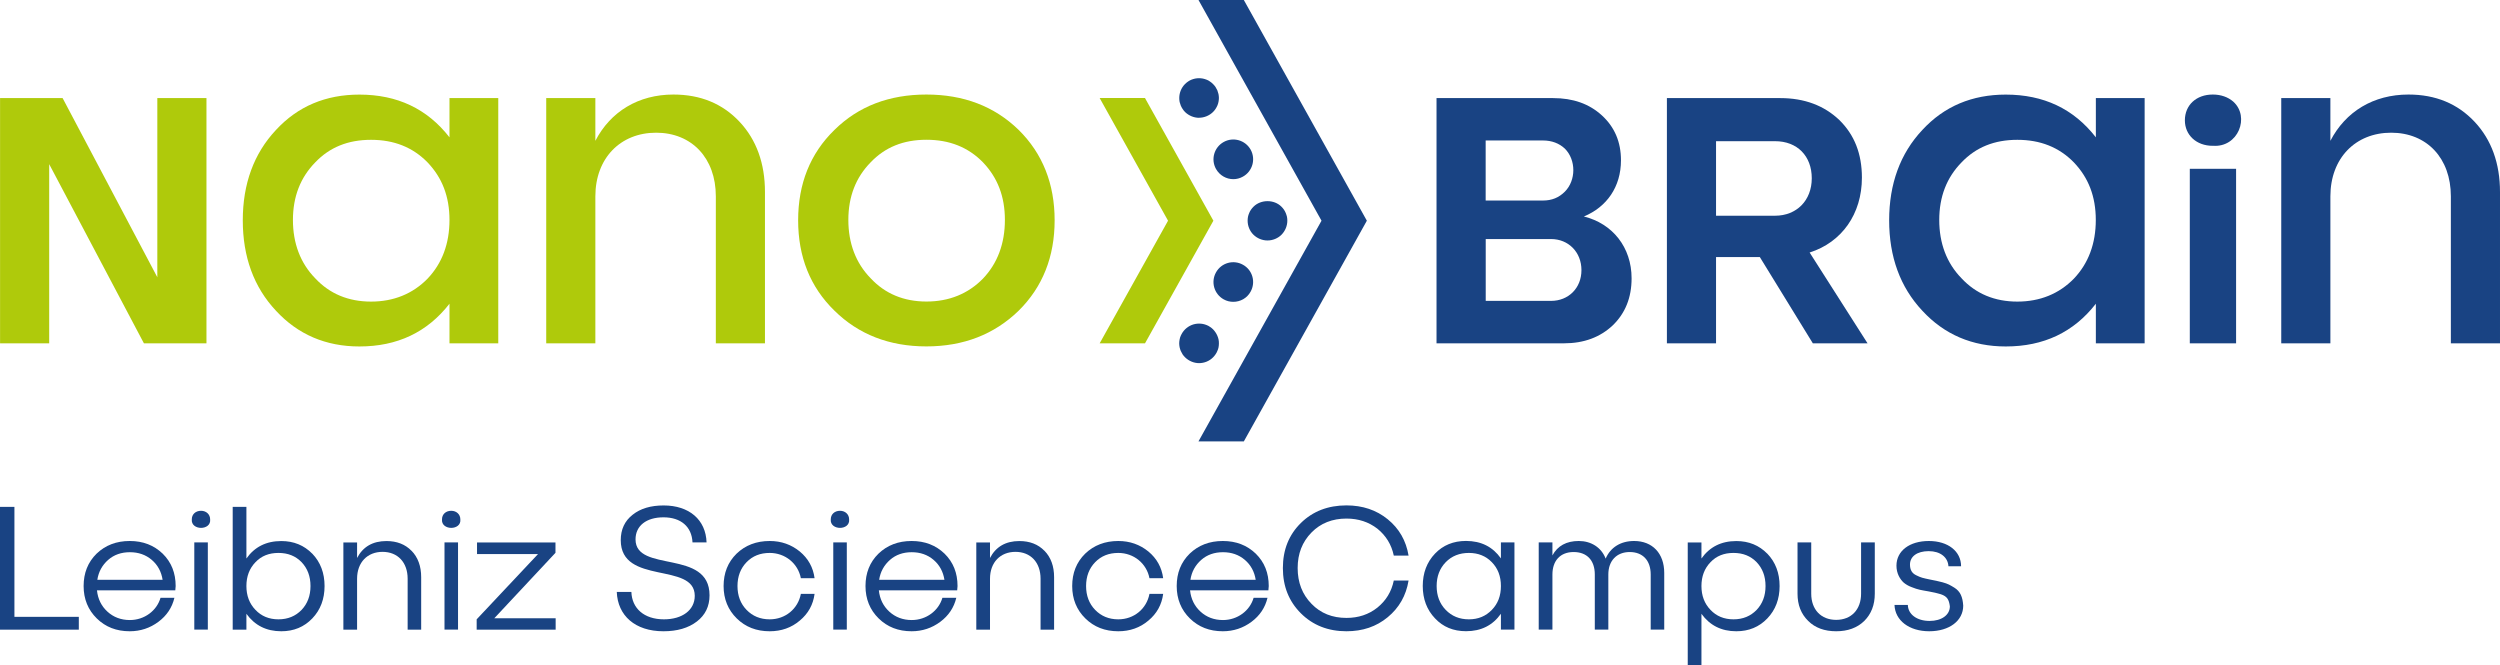
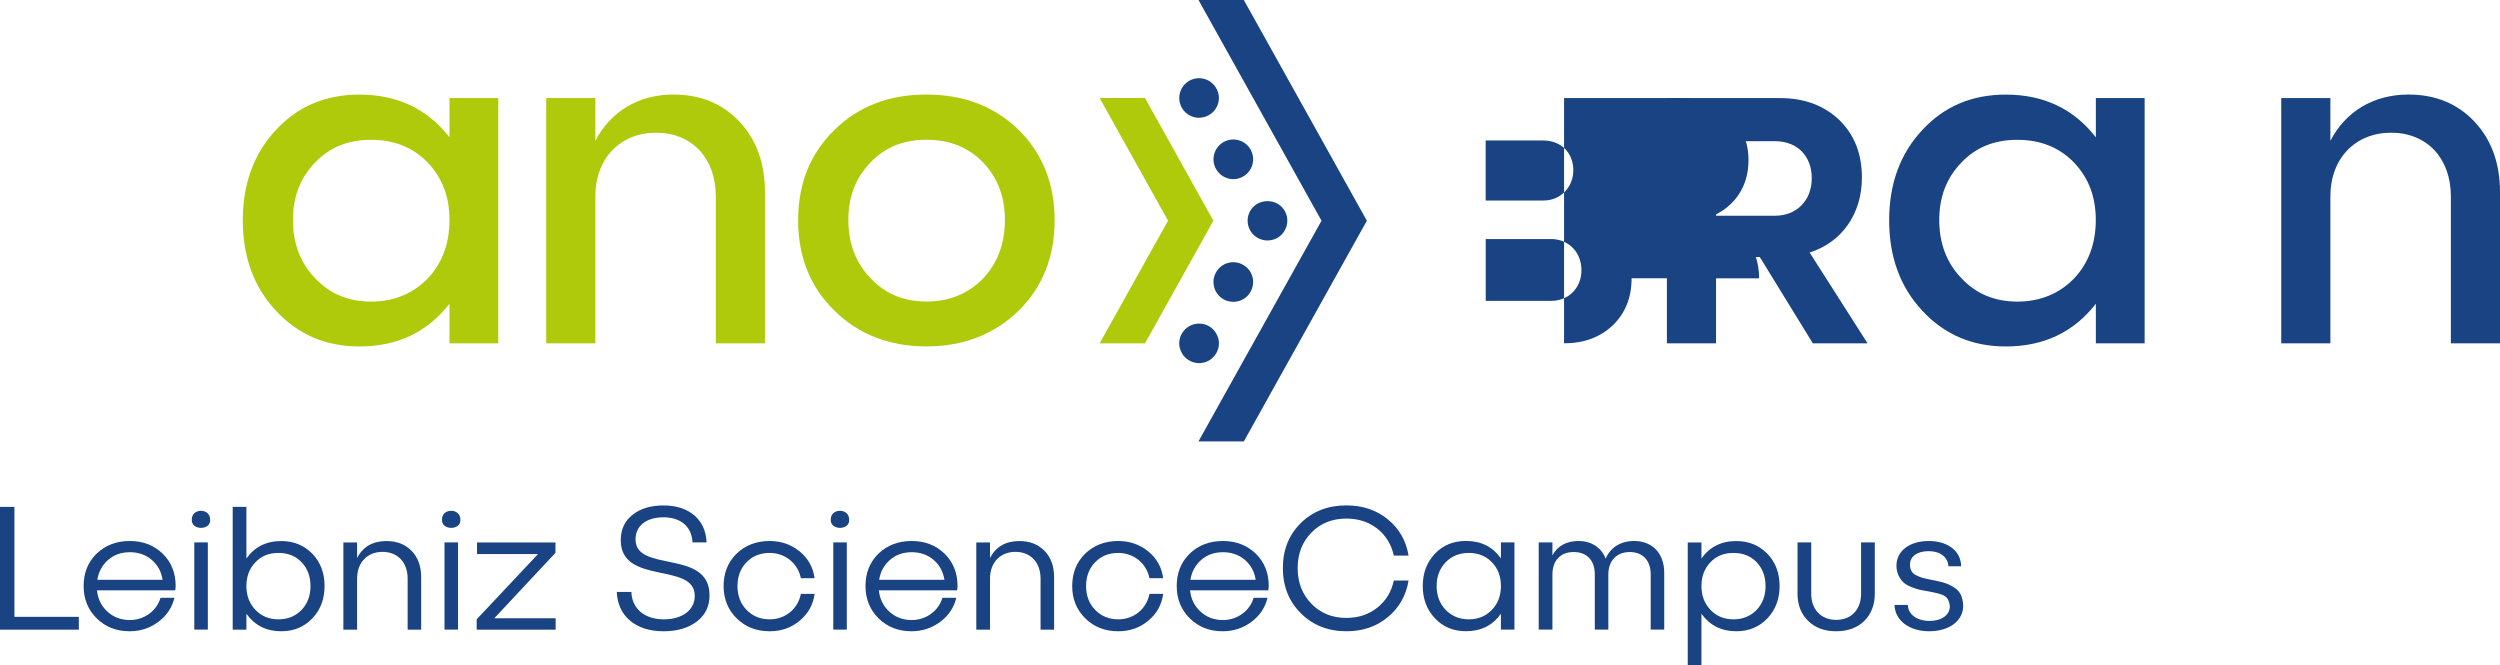
<svg xmlns="http://www.w3.org/2000/svg" id="Ebene_1" viewBox="0 0 421.26 112.09">
  <defs>
    <style>.cls-1{fill:#afca0b;}.cls-1,.cls-2{stroke-width:0px;}.cls-2{fill:#194383;}</style>
  </defs>
-   <path class="cls-1" d="M26.51,16.53h8.28v41.32h-10.54l-15.96-30.19v30.19H.01V16.53h10.54l15.96,30.19v-30.19Z" />
  <path class="cls-1" d="M75.74,16.53h8.22v41.32h-8.22v-6.67c-3.75,4.82-8.81,7.2-15.18,7.2-5.66,0-10.36-2.02-14.05-6.01-3.75-3.99-5.6-9.11-5.6-15.24s1.85-11.25,5.6-15.24c3.69-3.99,8.39-5.95,14.05-5.95,6.37,0,11.43,2.38,15.18,7.2v-6.61ZM72.05,46.95c2.44-2.56,3.69-5.89,3.69-9.88s-1.25-7.14-3.69-9.7c-2.5-2.56-5.66-3.81-9.53-3.81s-6.97,1.25-9.41,3.81c-2.5,2.56-3.75,5.78-3.75,9.7s1.25,7.26,3.75,9.82c2.44,2.62,5.6,3.93,9.41,3.93s7.03-1.31,9.53-3.87Z" />
  <path class="cls-1" d="M128.9,57.85h-8.28v-24.77c0-6.43-4.05-10.72-10.06-10.72s-10.24,4.29-10.24,10.72v24.77h-8.28V16.53h8.28v7.2c2.56-4.94,7.26-7.8,13.16-7.8,4.58,0,8.28,1.55,11.13,4.58,2.86,3.04,4.29,7.03,4.29,11.85v25.48Z" />
  <path class="cls-1" d="M156.1,15.93c6.25,0,11.43,1.96,15.54,5.95,4.05,3.99,6.07,9.11,6.07,15.24s-2.02,11.25-6.07,15.24c-4.11,3.99-9.29,6.01-15.54,6.01s-11.43-2.02-15.48-6.01c-4.11-3.99-6.13-9.11-6.13-15.24s2.02-11.25,6.13-15.24c4.05-3.99,9.23-5.95,15.48-5.95ZM146.7,27.36c-2.5,2.56-3.75,5.78-3.75,9.7s1.25,7.26,3.75,9.82c2.44,2.62,5.6,3.93,9.41,3.93s7.03-1.31,9.53-3.87c2.44-2.56,3.69-5.89,3.69-9.88s-1.25-7.14-3.69-9.7c-2.5-2.56-5.66-3.81-9.53-3.81s-6.97,1.25-9.41,3.81Z" />
  <path class="cls-2" d="M202.05,19.85c-.87,0-1.73-.36-2.36-.97-.15-.15-.3-.33-.41-.51-.12-.18-.23-.38-.31-.57-.08-.2-.15-.42-.2-.62-.04-.22-.06-.44-.06-.66,0-.88.35-1.74.97-2.36.15-.15.33-.3.51-.42.17-.12.37-.23.57-.31.2-.08.41-.14.63-.19.43-.08.87-.08,1.3,0,.22.05.43.11.63.19.21.08.4.18.57.31.19.12.36.27.51.42.15.15.3.32.42.5.11.18.22.38.31.57.08.21.14.42.19.62.04.22.07.44.07.66s-.03.44-.07.66c-.04.2-.1.42-.19.62-.09.19-.19.39-.31.57-.12.18-.27.36-.42.51-.62.61-1.48.97-2.37.97Z" />
  <path class="cls-2" d="M204.9,28.47c-.9-1.61-.32-3.64,1.29-4.54h0c1.61-.9,3.65-.32,4.55,1.29h0c.89,1.61.31,3.65-1.3,4.54h0c-.51.29-1.07.43-1.62.43h0c-1.17,0-2.3-.62-2.92-1.72Z" />
  <path class="cls-2" d="M213.57,40.52c-.88,0-1.74-.36-2.36-.97-.63-.62-.98-1.48-.98-2.37,0-.22.02-.43.06-.65.05-.22.11-.43.2-.62.08-.21.18-.4.31-.58.12-.18.27-.35.42-.5,1.24-1.24,3.47-1.25,4.71,0,.15.15.3.32.42.5.12.18.23.38.31.58.08.19.14.41.2.62.04.22.06.43.06.65,0,.88-.36,1.74-.98,2.37-.61.61-1.47.97-2.36.97Z" />
  <path class="cls-2" d="M206.19,50.44c-1.61-.9-2.19-2.93-1.29-4.54h0c.9-1.62,2.93-2.19,4.54-1.29h0c1.62.89,2.19,2.93,1.29,4.54h0c-.6,1.1-1.74,1.71-2.92,1.71h0c-.54,0-1.11-.13-1.62-.42Z" />
  <path class="cls-2" d="M202.05,61.19c-.87,0-1.73-.36-2.36-.98-.15-.15-.3-.32-.42-.5-.11-.18-.22-.38-.31-.58-.08-.19-.14-.41-.19-.61-.04-.22-.07-.44-.07-.66s.03-.44.07-.66.1-.42.19-.62c.09-.19.19-.39.31-.57.12-.18.27-.36.42-.51.15-.15.33-.29.5-.41.19-.12.38-.23.58-.31.2-.08.41-.15.63-.19.43-.08.87-.08,1.3,0,.22.04.42.11.63.19.21.08.4.18.57.31.19.12.36.26.51.41.15.15.29.33.41.51s.23.38.31.57c.09.2.15.41.2.62s.06.44.06.66-.02.44-.06.66c-.04.2-.1.42-.2.61-.08.21-.18.4-.31.58-.12.18-.26.35-.41.5-.62.63-1.48.98-2.37.98Z" />
  <path class="cls-2" d="M2.43,103.94h10.85v2.16H0v-20.69h2.43v18.53Z" />
  <path class="cls-2" d="M29.53,99.47h-13.19c.15,1.47.75,2.67,1.77,3.6,1.02.93,2.28,1.41,3.78,1.41,2.43,0,4.53-1.56,5.16-3.75h2.34c-.39,1.65-1.29,3-2.7,4.05s-3.03,1.59-4.83,1.59c-2.25,0-4.08-.72-5.55-2.16-1.47-1.44-2.22-3.27-2.22-5.46s.72-4.02,2.19-5.46c1.47-1.41,3.33-2.13,5.58-2.13s4.08.72,5.55,2.13c1.47,1.44,2.19,3.27,2.19,5.46,0,.15-.03.39-.06.72ZM21.89,93.05c-1.44,0-2.67.42-3.66,1.29-.99.87-1.62,1.98-1.83,3.36h11c-.21-1.35-.81-2.49-1.83-3.36s-2.25-1.29-3.69-1.29Z" />
  <path class="cls-2" d="M32.32,87.51c0-.84.63-1.44,1.56-1.44.87,0,1.53.6,1.53,1.44.21,1.92-3.27,1.92-3.09,0ZM32.74,91.4h2.28v14.69h-2.28v-14.69Z" />
  <path class="cls-2" d="M52.62,93.29c1.38,1.44,2.07,3.27,2.07,5.46s-.69,4.02-2.07,5.46c-1.38,1.44-3.12,2.16-5.22,2.16-2.52,0-4.47-.99-5.88-2.94v2.67h-2.31v-20.69h2.31v8.7c1.38-1.95,3.33-2.94,5.88-2.94,2.1,0,3.84.72,5.22,2.13ZM46.92,104.36c1.59,0,2.88-.54,3.9-1.59.99-1.05,1.5-2.37,1.5-4.02s-.51-2.97-1.5-4.02c-1.02-1.05-2.31-1.56-3.9-1.56s-2.88.51-3.87,1.56c-1.02,1.05-1.53,2.4-1.53,4.02s.51,2.97,1.53,4.02c.99,1.05,2.28,1.59,3.87,1.59Z" />
  <path class="cls-2" d="M69.35,92.81c1.08,1.11,1.62,2.61,1.62,4.44v8.85h-2.28v-8.58c0-2.76-1.68-4.53-4.23-4.53s-4.29,1.77-4.29,4.53v8.58h-2.31v-14.69h2.31v2.61c.99-1.89,2.64-2.85,4.95-2.85,1.74,0,3.15.54,4.23,1.65Z" />
  <path class="cls-2" d="M74.48,87.51c0-.84.63-1.44,1.56-1.44.87,0,1.53.6,1.53,1.44.21,1.92-3.27,1.92-3.09,0ZM74.9,91.4h2.28v14.69h-2.28v-14.69Z" />
  <path class="cls-2" d="M83.29,104.18h10.34v1.92h-13.31v-1.74l10.34-11h-10.28v-1.95h13.22v1.74l-10.31,11.03Z" />
  <path class="cls-2" d="M119.06,91.4h-2.37c-.12-2.67-1.98-4.23-4.89-4.23s-4.71,1.44-4.71,3.72c0,5.7,12.47,1.56,12.47,9.42,0,1.86-.72,3.33-2.13,4.41-1.44,1.11-3.33,1.65-5.64,1.65-4.77,0-7.71-2.64-7.86-6.63h2.46c.09,2.73,2.1,4.62,5.49,4.62,3.09,0,5.19-1.56,5.19-3.96,0-5.76-12.47-1.74-12.47-9.38,0-1.8.66-3.24,2.01-4.29,1.32-1.05,3.06-1.56,5.22-1.56,4.29,0,7.11,2.4,7.23,6.24Z" />
  <path class="cls-2" d="M137.26,100.07c-.24,1.83-1.08,3.33-2.49,4.5-1.41,1.2-3.12,1.8-5.07,1.8-2.25,0-4.08-.72-5.55-2.16-1.47-1.44-2.22-3.27-2.22-5.46s.72-4.02,2.19-5.46c1.47-1.41,3.33-2.13,5.58-2.13,1.95,0,3.63.6,5.07,1.77,1.41,1.17,2.25,2.67,2.49,4.5h-2.31c-.48-2.49-2.64-4.26-5.25-4.26-1.59,0-2.88.51-3.9,1.56s-1.53,2.4-1.53,4.02.51,2.97,1.53,4.02,2.31,1.59,3.9,1.59c2.64,0,4.77-1.77,5.25-4.29h2.31Z" />
  <path class="cls-2" d="M139.99,87.51c0-.84.63-1.44,1.56-1.44.87,0,1.53.6,1.53,1.44.21,1.92-3.27,1.92-3.09,0ZM140.41,91.4h2.28v14.69h-2.28v-14.69Z" />
  <path class="cls-2" d="M161.28,99.47h-13.19c.15,1.47.75,2.67,1.77,3.6,1.02.93,2.28,1.41,3.78,1.41,2.43,0,4.53-1.56,5.16-3.75h2.34c-.39,1.65-1.29,3-2.7,4.05s-3.03,1.59-4.83,1.59c-2.25,0-4.08-.72-5.55-2.16-1.47-1.44-2.22-3.27-2.22-5.46s.72-4.02,2.19-5.46c1.47-1.41,3.33-2.13,5.58-2.13s4.08.72,5.55,2.13c1.47,1.44,2.19,3.27,2.19,5.46,0,.15-.03.39-.06.72ZM153.63,93.05c-1.44,0-2.67.42-3.66,1.29-.99.87-1.62,1.98-1.83,3.36h11c-.21-1.35-.81-2.49-1.83-3.36s-2.25-1.29-3.69-1.29Z" />
  <path class="cls-2" d="M176,92.81c1.08,1.11,1.62,2.61,1.62,4.44v8.85h-2.28v-8.58c0-2.76-1.68-4.53-4.23-4.53s-4.29,1.77-4.29,4.53v8.58h-2.31v-14.69h2.31v2.61c.99-1.89,2.64-2.85,4.95-2.85,1.74,0,3.15.54,4.23,1.65Z" />
  <path class="cls-2" d="M196,100.07c-.24,1.83-1.08,3.33-2.49,4.5-1.41,1.2-3.12,1.8-5.07,1.8-2.25,0-4.08-.72-5.55-2.16-1.47-1.44-2.22-3.27-2.22-5.46s.72-4.02,2.19-5.46c1.47-1.41,3.33-2.13,5.58-2.13,1.95,0,3.63.6,5.07,1.77,1.41,1.17,2.25,2.67,2.49,4.5h-2.31c-.48-2.49-2.64-4.26-5.25-4.26-1.59,0-2.88.51-3.9,1.56s-1.53,2.4-1.53,4.02.51,2.97,1.53,4.02,2.31,1.59,3.9,1.59c2.64,0,4.77-1.77,5.25-4.29h2.31Z" />
  <path class="cls-2" d="M213.72,99.47h-13.19c.15,1.47.75,2.67,1.77,3.6,1.02.93,2.28,1.41,3.78,1.41,2.43,0,4.53-1.56,5.16-3.75h2.34c-.39,1.65-1.29,3-2.7,4.05s-3.03,1.59-4.83,1.59c-2.25,0-4.08-.72-5.55-2.16-1.47-1.44-2.22-3.27-2.22-5.46s.72-4.02,2.19-5.46c1.47-1.41,3.33-2.13,5.58-2.13s4.08.72,5.55,2.13c1.47,1.44,2.19,3.27,2.19,5.46,0,.15-.03.39-.06.72ZM206.08,93.05c-1.44,0-2.67.42-3.66,1.29-.99.87-1.62,1.98-1.83,3.36h11c-.21-1.35-.81-2.49-1.83-3.36s-2.25-1.29-3.69-1.29Z" />
  <path class="cls-2" d="M237.35,97.82c-.42,2.55-1.59,4.59-3.51,6.18-1.92,1.59-4.23,2.37-6.96,2.37-3.09,0-5.67-1.02-7.68-3.03-2.01-2.01-3.03-4.53-3.03-7.62s1.02-5.61,3.03-7.59c2.01-1.98,4.59-2.97,7.68-2.97,2.73,0,5.04.78,6.96,2.34s3.09,3.6,3.51,6.12h-2.49c-.39-1.86-1.32-3.36-2.76-4.53-1.47-1.14-3.21-1.71-5.22-1.71-2.37,0-4.35.78-5.88,2.34-1.56,1.59-2.34,3.57-2.34,6s.78,4.44,2.34,6.03c1.53,1.59,3.51,2.37,5.88,2.37,2.01,0,3.75-.57,5.22-1.74,1.44-1.17,2.37-2.67,2.76-4.56h2.49Z" />
  <path class="cls-2" d="M252.91,91.4h2.28v14.69h-2.28v-2.67c-1.38,1.95-3.33,2.94-5.88,2.94-2.13,0-3.87-.72-5.22-2.16-1.38-1.44-2.07-3.27-2.07-5.46s.69-4.02,2.07-5.46c1.35-1.41,3.09-2.13,5.22-2.13,2.55,0,4.5.99,5.88,2.94v-2.7ZM251.38,102.77c1.02-1.05,1.53-2.37,1.53-4.02s-.51-2.97-1.53-4.02-2.31-1.56-3.87-1.56-2.88.51-3.9,1.56-1.53,2.4-1.53,4.02.51,2.97,1.53,4.02,2.31,1.59,3.9,1.59,2.85-.54,3.87-1.59Z" />
  <path class="cls-2" d="M280.43,96.53v9.56h-2.28v-9.29c0-2.37-1.35-3.78-3.54-3.78s-3.6,1.47-3.6,3.78v9.29h-2.28v-9.29c0-2.37-1.32-3.78-3.57-3.78s-3.57,1.47-3.57,3.78v9.29h-2.31v-14.69h2.31v2.19c.87-1.62,2.37-2.43,4.44-2.43s3.81,1.08,4.53,2.97c.81-1.89,2.52-2.97,4.8-2.97,3.09,0,5.07,2.1,5.07,5.37Z" />
  <path class="cls-2" d="M297.8,93.29c1.38,1.44,2.07,3.27,2.07,5.46s-.69,4.02-2.07,5.46c-1.38,1.44-3.12,2.16-5.22,2.16-2.52,0-4.47-.99-5.88-2.94v8.67h-2.31v-20.69h2.31v2.7c1.38-1.95,3.33-2.94,5.88-2.94,2.1,0,3.84.72,5.22,2.13ZM292.1,104.36c1.59,0,2.88-.54,3.9-1.59.99-1.05,1.5-2.37,1.5-4.02s-.51-2.97-1.5-4.02c-1.02-1.05-2.31-1.56-3.9-1.56s-2.88.51-3.87,1.56c-1.02,1.05-1.53,2.4-1.53,4.02s.51,2.97,1.53,4.02c.99,1.05,2.28,1.59,3.87,1.59Z" />
  <path class="cls-2" d="M315.91,91.4v8.64c0,1.89-.6,3.42-1.77,4.59-1.2,1.17-2.79,1.74-4.74,1.74s-3.54-.57-4.71-1.74c-1.2-1.17-1.8-2.7-1.8-4.59v-8.64h2.31v8.64c0,2.67,1.65,4.41,4.2,4.41s4.2-1.74,4.2-4.41v-8.64h2.31Z" />
  <path class="cls-2" d="M330.45,95.42h-2.13c-.09-1.53-1.38-2.55-3.33-2.55s-3.15.9-3.15,2.25c0,.87.3,1.47,1.08,1.83.78.39,1.08.45,2.37.72,1.08.21.93.18,2.04.45.96.27,1.23.45,1.98.9,1.02.63,1.41,1.59,1.5,3.03,0,2.55-2.34,4.32-5.73,4.32s-5.76-1.83-5.85-4.44h2.25c.03,1.59,1.53,2.7,3.66,2.7,2.01,0,3.42-.99,3.42-2.46-.15-1.14-.45-1.68-1.53-2.04-.84-.24-.99-.27-2.07-.48-1.2-.21-1.74-.27-2.85-.72-.57-.21-.99-.48-1.32-.75-.63-.57-1.23-1.56-1.23-2.85,0-2.52,2.22-4.17,5.46-4.17s5.43,1.74,5.43,4.26Z" />
-   <path class="cls-2" d="M274.93,46.89c0,3.27-1.07,5.89-3.16,7.92-2.14,2.02-4.88,3.04-8.22,3.04h-21.49V16.53h19.65c3.33,0,6.07.95,8.22,2.92,2.14,1.96,3.21,4.47,3.21,7.56,0,4.47-2.38,7.86-6.25,9.47,4.82,1.19,8.04,5.18,8.04,10.42ZM263.68,25.04c-.95-.89-2.2-1.37-3.69-1.37h-9.65v10.12h9.65c1.49,0,2.68-.48,3.69-1.49,1.91-1.91,1.91-5.36,0-7.26ZM261.36,50.7c2.92,0,5.12-2.14,5.12-5.18s-2.2-5.24-5.12-5.24h-11.01v10.42h11.01Z" />
+   <path class="cls-2" d="M274.93,46.89c0,3.27-1.07,5.89-3.16,7.92-2.14,2.02-4.88,3.04-8.22,3.04V16.53h19.65c3.33,0,6.07.95,8.22,2.92,2.14,1.96,3.21,4.47,3.21,7.56,0,4.47-2.38,7.86-6.25,9.47,4.82,1.19,8.04,5.18,8.04,10.42ZM263.68,25.04c-.95-.89-2.2-1.37-3.69-1.37h-9.65v10.12h9.65c1.49,0,2.68-.48,3.69-1.49,1.91-1.91,1.91-5.36,0-7.26ZM261.36,50.7c2.92,0,5.12-2.14,5.12-5.18s-2.2-5.24-5.12-5.24h-11.01v10.42h11.01Z" />
  <path class="cls-2" d="M305.47,57.85l-8.93-14.53h-7.38v14.53h-8.28V16.53h19.11c4.05,0,7.38,1.25,9.94,3.69,2.56,2.5,3.81,5.72,3.81,9.71,0,6.13-3.39,10.9-8.81,12.62l9.76,15.3h-9.23ZM289.16,23.79v12.56h9.94c3.63,0,6.19-2.56,6.19-6.31s-2.44-6.25-6.19-6.25h-9.94Z" />
  <path class="cls-2" d="M353.16,16.53h8.22v41.32h-8.22v-6.67c-3.75,4.82-8.81,7.2-15.18,7.2-5.66,0-10.36-2.02-14.05-6.01-3.75-3.99-5.6-9.11-5.6-15.24s1.85-11.25,5.6-15.24c3.69-3.99,8.39-5.95,14.05-5.95,6.37,0,11.43,2.38,15.18,7.2v-6.61ZM349.46,46.95c2.44-2.56,3.69-5.89,3.69-9.88s-1.25-7.14-3.69-9.7c-2.5-2.56-5.66-3.81-9.53-3.81s-6.97,1.25-9.41,3.81c-2.5,2.56-3.75,5.78-3.75,9.7s1.25,7.26,3.75,9.82c2.44,2.62,5.6,3.93,9.41,3.93s7.03-1.31,9.53-3.87Z" />
-   <path class="cls-2" d="M372.86,24.57c-2.8,0-4.7-1.85-4.7-4.29,0-2.56,1.91-4.35,4.7-4.35,1.37,0,2.56.42,3.45,1.19,2.86,2.56.83,7.8-3.45,7.44ZM368.99,28.44h7.8v29.41h-7.8v-29.41Z" />
  <path class="cls-2" d="M421.26,57.85h-8.28v-24.77c0-6.43-4.05-10.72-10.06-10.72s-10.24,4.29-10.24,10.72v24.77h-8.28V16.53h8.28v7.2c2.56-4.94,7.26-7.8,13.16-7.8,4.58,0,8.28,1.55,11.13,4.58,2.86,3.04,4.29,7.03,4.29,11.85v25.48Z" />
  <polygon class="cls-1" points="192.93 16.51 185.29 16.51 196.82 37.19 185.3 57.85 192.94 57.85 204.46 37.19 192.93 16.51" />
  <polygon class="cls-2" points="201.95 74.38 209.59 74.38 230.32 37.19 209.59 0 201.95 0 222.68 37.19 201.95 74.37 201.95 74.38" />
</svg>